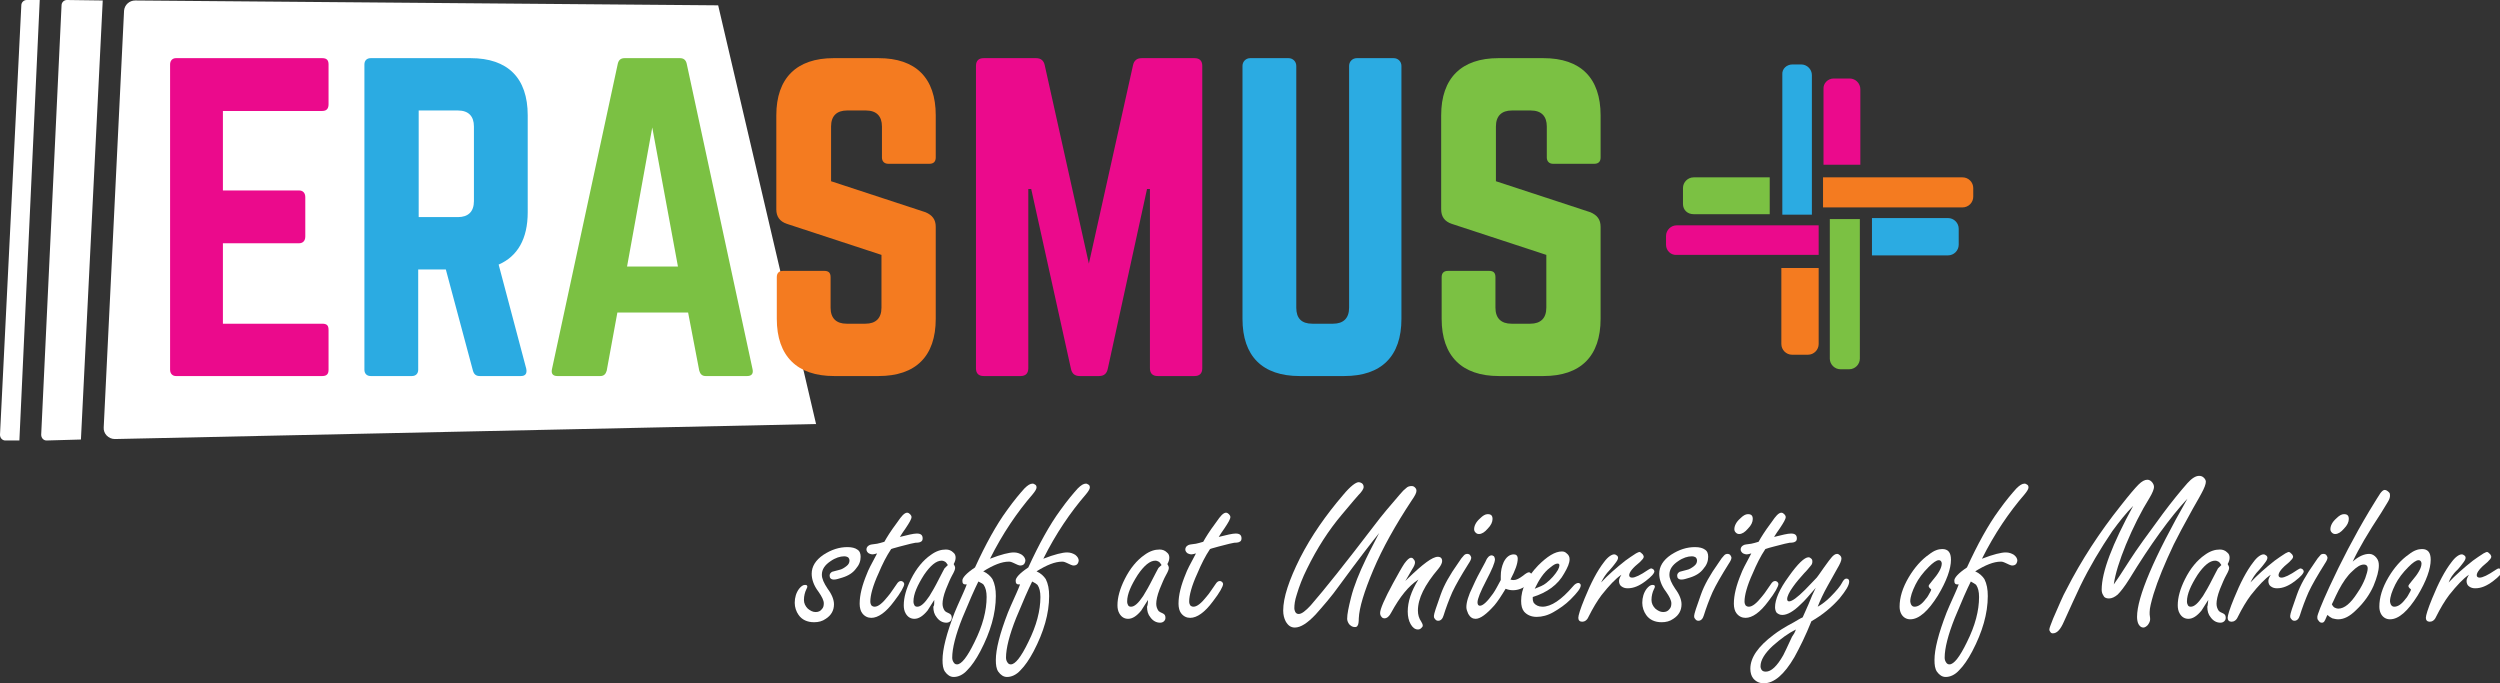
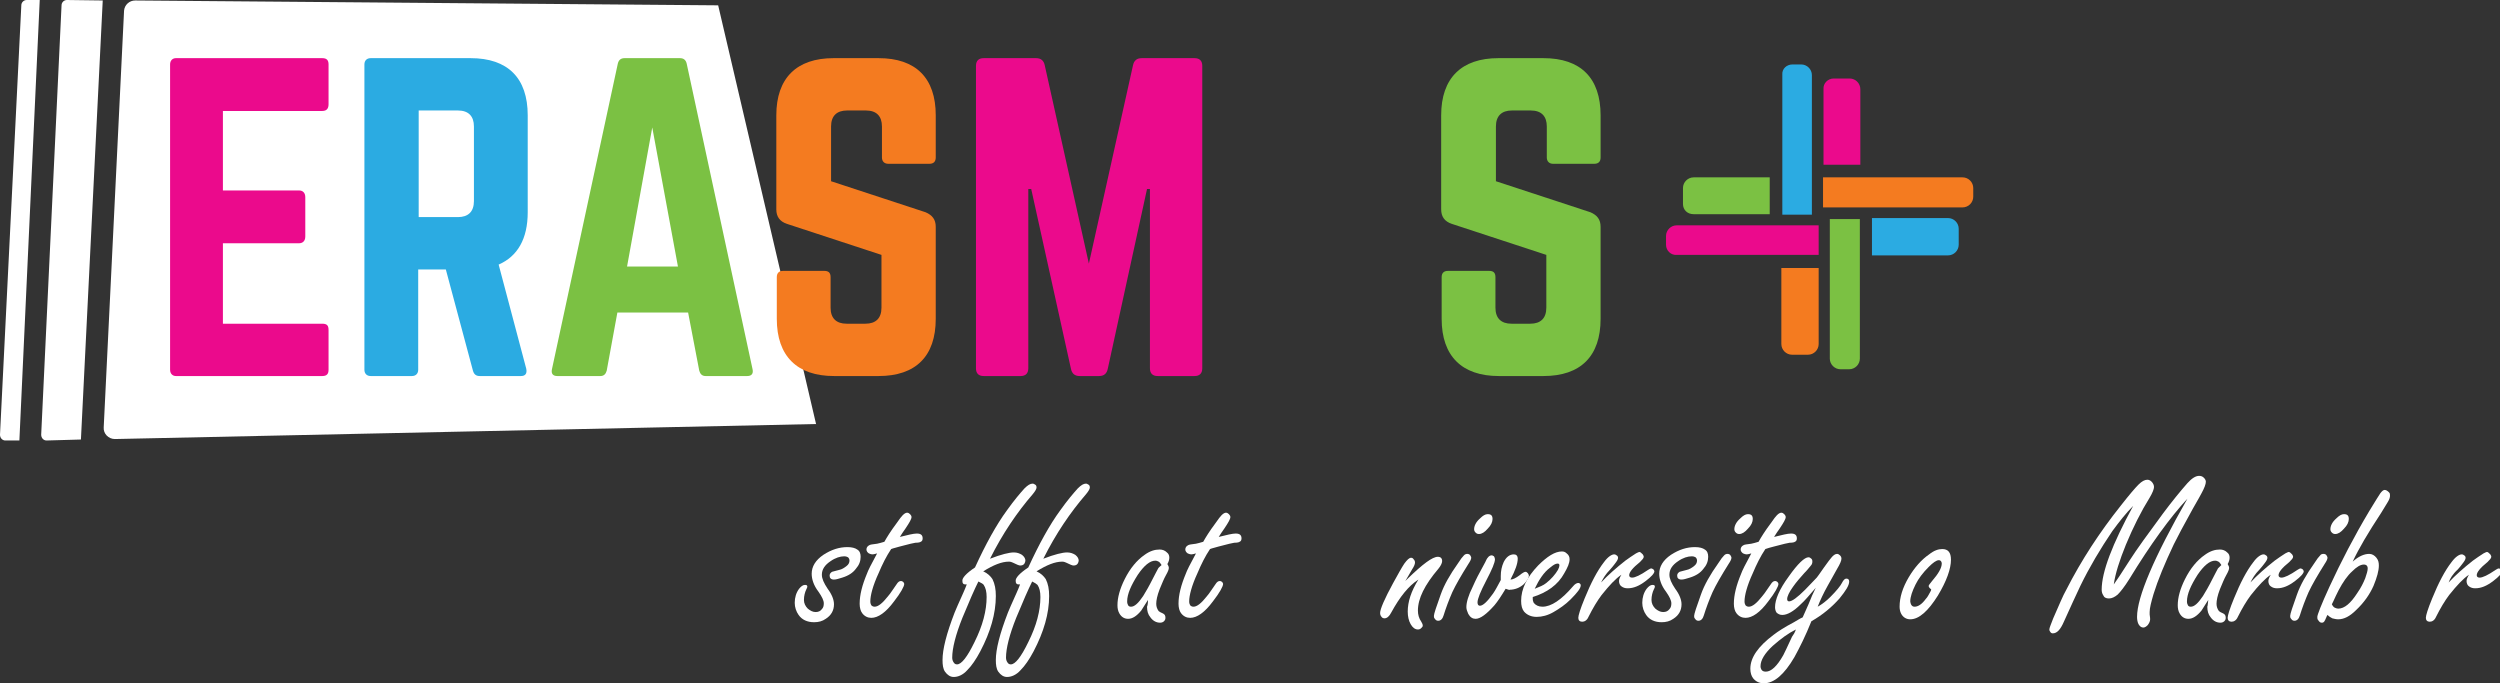
<svg xmlns="http://www.w3.org/2000/svg" version="1.1" id="Layer_1" x="0px" y="0px" viewBox="0 0 515.9 141" style="enable-background:new 0 0 515.9 141;" xml:space="preserve">
  <rect x="0" y="0" width="515.9" height="141" fill="#333333" stroke="none" />
  <style type="text/css">
	.st0{fill:#FFFFFF;}
	.st1{fill:#EB0A8C;}
	.st2{fill:#2BABE2;}
	.st3{fill:#7BC143;}
	.st4{fill:#F47B20;}
</style>
  <g id="XMLID_347_">
    <path id="XMLID_350_" class="st0" d="M4.4,1.1L0,89.7c0,0.7,0.5,1.2,1.1,1.2L4,90.9L8.2,0L5.5,0C4.9,0,4.4,0.5,4.4,1.1z" />
    <path id="XMLID_349_" class="st0" d="M21.2,0.1L13.8,0c-0.6,0-1.1,0.5-1.1,1.1L8.5,89.7c0,0.7,0.5,1.2,1.1,1.2l7.1-0.2L21.2,0.1z" />
    <path id="XMLID_348_" class="st0" d="M148.2,1.1l-120.3-1c-1.2,0-2.2,0.9-2.3,2.1l-4.2,86c-0.1,1.3,1,2.4,2.3,2.4l144.7-3.1   L148.2,1.1z" />
  </g>
  <g id="XMLID_330_">
    <path id="XMLID_345_" class="st1" d="M67.8,21.5c0,0.8-0.3,1.4-1.3,1.4H46v16.4h15.7c0.8,0,1.3,0.5,1.3,1.4v8.1   c0,0.9-0.5,1.4-1.3,1.4H46v16.6h20.5c1,0,1.3,0.4,1.3,1.3v8.2c0,0.8-0.3,1.3-1.3,1.3H36.3c-0.7,0-1.2-0.5-1.2-1.3V13.3   c0-0.8,0.5-1.3,1.2-1.3h30.2c1,0,1.3,0.5,1.3,1.3V21.5z" />
    <path id="XMLID_342_" class="st2" d="M108.9,43.8c0,5.5-2.1,9.1-6,10.8l5.7,21.5c0.2,1-0.2,1.5-1.1,1.5h-8.5   c-0.8,0-1.2-0.4-1.4-1.1L92,55.6h-5.7v20.7c0,0.8-0.5,1.3-1.3,1.3h-8.5c-0.8,0-1.3-0.5-1.3-1.3V13.3c0-0.8,0.5-1.3,1.3-1.3h20.6   c7.7,0,11.8,4.1,11.8,11.8V43.8z M94.5,44.8c2.1,0,3.3-1.1,3.3-3.3V26.1c0-2.1-1.1-3.3-3.3-3.3h-8.1v22H94.5z" />
    <path id="XMLID_339_" class="st3" d="M145.6,77.6c-0.7,0-1.1-0.4-1.3-1.1l-2.3-12h-14.6l-2.2,12c-0.2,0.7-0.6,1.1-1.3,1.1H115   c-0.9,0-1.3-0.5-1.1-1.4l13.6-63.1c0.2-0.8,0.7-1.1,1.4-1.1h11.4c0.7,0,1.2,0.3,1.4,1.1l13.6,63.1c0.2,0.9-0.2,1.4-1.1,1.4H145.6z    M134.6,26.3L129.4,55h10.5L134.6,26.3z" />
    <path id="XMLID_337_" class="st4" d="M181.3,12c7.7,0,11.8,4.1,11.8,11.8v8.7c0,0.8-0.4,1.3-1.3,1.3h-8.5c-0.8,0-1.3-0.5-1.3-1.3   v-6.4c0-2.1-1.1-3.3-3.3-3.3h-3.9c-2.1,0-3.3,1.1-3.3,3.3v11.3l19.5,6.4c1.4,0.6,2.1,1.5,2.1,3v19c0,7.7-4.1,11.8-11.8,11.8h-9.2   c-7.6,0-11.8-4.1-11.8-11.8v-8.6c0-0.9,0.5-1.3,1.3-1.3h8.5c0.9,0,1.3,0.4,1.3,1.3v6.3c0,2.2,1.2,3.3,3.3,3.3h3.9   c2.1,0,3.3-1.1,3.3-3.3V52.6l-19.5-6.4c-1.5-0.5-2.2-1.5-2.2-3V23.8c0-7.7,4.2-11.8,11.8-11.8H181.3z" />
    <path id="XMLID_335_" class="st1" d="M246.5,12c1.1,0,1.6,0.6,1.6,1.6V76c0,1.1-0.6,1.6-1.6,1.6h-7.6c-1.1,0-1.6-0.6-1.6-1.6V39   h-0.6l-8.1,37.1c-0.2,1-0.8,1.5-1.8,1.5h-4c-1,0-1.6-0.5-1.8-1.5L212.8,39h-0.6V76c0,1.1-0.6,1.6-1.6,1.6H203   c-1.1,0-1.6-0.6-1.6-1.6V13.6c0-1.1,0.6-1.6,1.6-1.6h10.8c1,0,1.6,0.5,1.8,1.5l9.1,40.9l9.1-40.9c0.2-1,0.8-1.5,1.8-1.5H246.5z" />
-     <path id="XMLID_333_" class="st2" d="M287.6,12c0.9,0,1.6,0.7,1.6,1.6v52.2c0,7.7-4.1,11.8-11.8,11.8h-9.2   c-7.7,0-11.8-4.1-11.8-11.8V13.6c0-0.9,0.7-1.6,1.6-1.6h7.9c0.9,0,1.6,0.7,1.6,1.6v49.9c0,2.2,1.1,3.3,3.3,3.3h4.3   c2.1,0,3.3-1.1,3.3-3.3V13.6c0-0.9,0.7-1.6,1.6-1.6H287.6z" />
    <path id="XMLID_331_" class="st3" d="M318.5,12c7.7,0,11.8,4.1,11.8,11.8v8.7c0,0.8-0.4,1.3-1.3,1.3h-8.5c-0.8,0-1.3-0.5-1.3-1.3   v-6.4c0-2.1-1.1-3.3-3.3-3.3h-3.9c-2.1,0-3.3,1.1-3.3,3.3v11.3l19.5,6.4c1.4,0.6,2.1,1.5,2.1,3v19c0,7.7-4.1,11.8-11.8,11.8h-9.2   c-7.6,0-11.8-4.1-11.8-11.8v-8.6c0-0.9,0.5-1.3,1.3-1.3h8.5c0.9,0,1.3,0.4,1.3,1.3v6.3c0,2.2,1.2,3.3,3.3,3.3h3.9   c2.1,0,3.3-1.1,3.3-3.3V52.6l-19.5-6.4c-1.5-0.5-2.2-1.5-2.2-3V23.8c0-7.7,4.2-11.8,11.8-11.8H318.5z" />
  </g>
  <g>
    <g>
      <path class="st0" d="M174.9,112.9c0.9,0,1.6,0.2,2,0.5c0.5,0.3,0.7,0.8,0.7,1.5c0,0.9-0.3,1.7-1,2.5c-0.6,0.8-1.5,1.4-2.8,1.8    c-0.7,0.2-1.2,0.4-1.7,0.4c-0.6,0-0.9-0.3-0.9-0.8c0-0.4,0.2-0.6,0.5-0.8c0.1,0,0.6-0.2,1.5-0.4c0.5-0.1,1-0.4,1.5-0.8    c0.4-0.3,0.6-0.7,0.6-1.1c0-0.3-0.1-0.5-0.3-0.7c-0.2-0.1-0.4-0.2-0.8-0.2c-0.8,0-1.8,0.3-2.8,1c-1.2,0.8-1.8,1.7-1.8,2.8    c0,0.8,0.4,1.7,1.2,2.9c0.9,1.2,1.3,2.3,1.3,3.2c0,1.3-0.6,2.3-1.7,3c-0.7,0.5-1.5,0.7-2.4,0.7c-1.4,0-2.5-0.5-3.2-1.5    c-0.5-0.7-0.8-1.6-0.8-2.5c0-1.1,0.3-2.1,0.9-2.9c0.4-0.5,0.8-0.8,1.2-0.8c0.4,0,0.5,0.1,0.5,0.4c0,0.1-0.1,0.3-0.2,0.5    c-0.3,0.6-0.5,1.4-0.5,2.2c0,0.7,0.3,1.3,0.8,1.8c0.5,0.4,1,0.7,1.6,0.7c0.6,0,1-0.2,1.3-0.6c0.3-0.3,0.4-0.7,0.4-1.2    c0-0.6-0.4-1.4-1.1-2.4c-1-1.3-1.4-2.6-1.4-3.7c0-1.5,0.8-2.8,2.4-3.9C171.6,113.4,173.2,112.9,174.9,112.9z" />
      <path class="st0" d="M183.9,113.3c-1,1.5-1.8,3.1-2.6,5c-1.2,2.6-1.7,4.6-1.7,5.8c0,0.4,0.1,0.6,0.2,0.8c0.2,0.2,0.4,0.3,0.7,0.3    c0.7,0,1.6-0.7,2.7-2.1c0.7-0.8,1.2-1.7,1.8-2.5c0.3-0.5,0.6-0.7,0.9-0.7c0.2,0,0.4,0.1,0.5,0.2c0.1,0.1,0.2,0.3,0.2,0.4    c0,0.5-0.7,1.8-2.1,3.6c-1.7,2.3-3.3,3.4-4.7,3.4c-0.7,0-1.4-0.3-1.9-1c-0.3-0.4-0.5-1.1-0.5-1.9c0-1.8,0.5-3.8,1.5-6.2    c0.2-0.6,0.9-2,2.1-4.2c-0.4,0.1-0.7,0.2-0.9,0.2c-0.3,0-0.6-0.1-0.8-0.2c-0.3-0.2-0.5-0.5-0.5-0.8c0-0.4,0.2-0.7,0.6-0.9    c0.1-0.1,0.7-0.2,1.6-0.3c0.4-0.1,0.9-0.2,1.5-0.4c0.5-0.9,1.3-2.2,2.5-3.8c0.6-0.9,1.1-1.5,1.3-1.7c0.4-0.4,0.7-0.5,0.9-0.5    c0.2,0,0.4,0.1,0.6,0.3c0.2,0.2,0.3,0.4,0.3,0.6c0,0.4-0.4,1.1-1.2,2.3c-0.5,0.7-0.9,1.3-1.2,1.8c1.6-0.4,2.8-0.7,3.5-0.7    c0.8,0,1.2,0.3,1.2,1c0,0.3-0.1,0.6-0.4,0.7c-0.1,0.1-0.5,0.2-1.1,0.2c-0.2,0-1.4,0.3-3.3,0.8C185,113,184.4,113.1,183.9,113.3z" />
-       <path class="st0" d="M192.8,123.8c-0.5,0.8-1,1.6-1.4,2.2c-0.9,1.1-1.8,1.7-2.7,1.7c-0.8,0-1.4-0.4-1.8-1.1    c-0.3-0.5-0.4-1.1-0.4-1.7c0-1.6,0.5-3.4,1.5-5.4c1.1-2.2,2.5-3.9,4.1-5c1.1-0.8,2.1-1.1,3.1-1.1c0.6,0,1.1,0.2,1.5,0.6    c0.4,0.3,0.5,0.7,0.5,1.1c0,0.3-0.1,0.8-0.4,1.3c0.2,0.3,0.3,0.6,0.3,0.8c0,0.3-0.2,0.8-0.6,1.5c-0.4,0.7-0.8,1.7-1.3,2.9    c-0.5,1.3-0.7,2.3-0.7,3c0,0.6,0.2,1.1,0.5,1.5c0.1,0.1,0.4,0.3,0.9,0.5c0.4,0.2,0.5,0.5,0.5,0.9c0,0.3-0.1,0.5-0.3,0.7    c-0.2,0.2-0.5,0.3-0.8,0.3c-0.8,0-1.5-0.4-2-1.1c-0.5-0.6-0.7-1.3-0.7-2.2C192.8,125,192.8,124.5,192.8,123.8z M195.6,116.6    c-0.2-0.3-0.4-0.6-0.6-0.7s-0.4-0.2-0.7-0.2c-1.1,0-2.3,1-3.6,2.9c-1.4,2.2-2.2,4-2.2,5.5c0,0.4,0.1,0.6,0.2,0.8    c0.1,0.2,0.3,0.3,0.6,0.3c0.7,0,1.5-0.7,2.5-2.2c0.5-0.8,1.2-2,2-3.6c0.5-1,0.9-1.7,1.1-2.1C195.1,117.1,195.3,116.9,195.6,116.6z    " />
      <path class="st0" d="M201.2,117.1c2.2-4.8,4.4-8.8,6.6-11.8c1.5-2.1,2.7-3.5,3.6-4.5c0.7-0.7,1.2-1,1.7-1c0.2,0,0.3,0.1,0.5,0.2    c0.2,0.1,0.3,0.3,0.3,0.6c0,0.3-0.3,0.8-0.8,1.4c-3.2,3.7-6.2,8.1-8.8,13.3c2.3-0.9,4-1.3,4.9-1.3c0.7,0,1.2,0.2,1.7,0.5    c0.5,0.4,0.7,0.8,0.7,1.2c0,0.2-0.1,0.4-0.2,0.6c-0.2,0.3-0.5,0.4-0.9,0.4c-0.2,0-0.7-0.2-1.5-0.6c-0.2-0.1-0.5-0.2-0.8-0.2    c-1.5,0-3.2,0.7-5.3,2c0.9,0.4,1.5,1,1.9,1.6c0.5,1,0.7,2.1,0.7,3.5c0,3.6-1.1,7.4-3.2,11.4c-0.9,1.7-1.8,3-2.7,3.9    c-0.9,1-1.9,1.4-2.8,1.4c-0.7,0-1.3-0.4-1.8-1.1c-0.4-0.6-0.5-1.4-0.5-2.4c0-2.2,0.8-5.4,2.5-9.8c0.2-0.5,0.8-1.9,1.8-4.1    c0.2-0.5,0.5-1.1,0.7-1.7c-0.1,0-0.2,0-0.3,0c-0.4,0-0.6-0.2-0.6-0.7C198.5,119.3,199.4,118.3,201.2,117.1z M201.9,120    c-0.8,1.6-1.9,4.1-3.3,7.5c-1.4,3.5-2.1,6.3-2.1,8.2c0,0.4,0.1,0.7,0.3,1c0.2,0.3,0.4,0.4,0.7,0.4c0.9,0,2.1-1.5,3.6-4.6    c1.7-3.4,2.5-6.5,2.5-9.3c0-1.1-0.2-1.9-0.6-2.5C202.9,120.5,202.5,120.3,201.9,120z" />
      <path class="st0" d="M212.2,117.1c2.2-4.8,4.4-8.8,6.6-11.8c1.5-2.1,2.7-3.5,3.6-4.5c0.7-0.7,1.2-1,1.7-1c0.2,0,0.3,0.1,0.5,0.2    c0.2,0.1,0.3,0.3,0.3,0.6c0,0.3-0.3,0.8-0.8,1.4c-3.2,3.7-6.2,8.1-8.8,13.3c2.3-0.9,4-1.3,4.9-1.3c0.7,0,1.2,0.2,1.7,0.5    c0.5,0.4,0.7,0.8,0.7,1.2c0,0.2-0.1,0.4-0.2,0.6c-0.2,0.3-0.5,0.4-0.9,0.4c-0.2,0-0.7-0.2-1.5-0.6c-0.2-0.1-0.5-0.2-0.8-0.2    c-1.5,0-3.2,0.7-5.3,2c0.9,0.4,1.5,1,1.9,1.6c0.5,1,0.7,2.1,0.7,3.5c0,3.6-1.1,7.4-3.2,11.4c-0.9,1.7-1.8,3-2.7,3.9    c-0.9,1-1.9,1.4-2.8,1.4c-0.7,0-1.3-0.4-1.8-1.1c-0.4-0.6-0.5-1.4-0.5-2.4c0-2.2,0.8-5.4,2.5-9.8c0.2-0.5,0.8-1.9,1.8-4.1    c0.2-0.5,0.5-1.1,0.7-1.7c-0.1,0-0.2,0-0.3,0c-0.4,0-0.6-0.2-0.6-0.7C209.5,119.3,210.4,118.3,212.2,117.1z M213,120    c-0.8,1.6-1.9,4.1-3.3,7.5c-1.4,3.5-2.1,6.3-2.1,8.2c0,0.4,0.1,0.7,0.3,1c0.2,0.3,0.4,0.4,0.7,0.4c0.9,0,2.1-1.5,3.6-4.6    c1.7-3.4,2.5-6.5,2.5-9.3c0-1.1-0.2-1.9-0.6-2.5C213.9,120.5,213.6,120.3,213,120z" />
      <path class="st0" d="M236.9,123.8c-0.5,0.8-1,1.6-1.4,2.2c-0.9,1.1-1.8,1.7-2.7,1.7c-0.8,0-1.4-0.4-1.8-1.1    c-0.3-0.5-0.4-1.1-0.4-1.7c0-1.6,0.5-3.4,1.5-5.4c1.1-2.2,2.5-3.9,4.1-5c1.1-0.8,2.1-1.1,3.1-1.1c0.6,0,1.1,0.2,1.5,0.6    c0.4,0.3,0.5,0.7,0.5,1.1c0,0.3-0.1,0.8-0.4,1.3c0.2,0.3,0.3,0.6,0.3,0.8c0,0.3-0.2,0.8-0.6,1.5c-0.4,0.7-0.8,1.7-1.3,2.9    c-0.5,1.3-0.7,2.3-0.7,3c0,0.6,0.2,1.1,0.5,1.5c0.1,0.1,0.4,0.3,0.9,0.5c0.4,0.2,0.5,0.5,0.5,0.9c0,0.3-0.1,0.5-0.3,0.7    c-0.2,0.2-0.5,0.3-0.8,0.3c-0.8,0-1.5-0.4-2-1.1c-0.5-0.6-0.7-1.3-0.7-2.2C236.8,125,236.9,124.5,236.9,123.8z M239.7,116.6    c-0.2-0.3-0.4-0.6-0.6-0.7s-0.4-0.2-0.7-0.2c-1.1,0-2.3,1-3.6,2.9c-1.4,2.2-2.2,4-2.2,5.5c0,0.4,0.1,0.6,0.2,0.8    c0.1,0.2,0.3,0.3,0.6,0.3c0.7,0,1.5-0.7,2.5-2.2c0.5-0.8,1.2-2,2-3.6c0.5-1,0.9-1.7,1.1-2.1C239.1,117.1,239.4,116.9,239.7,116.6z    " />
      <path class="st0" d="M249.7,113.3c-1,1.5-1.8,3.1-2.6,5c-1.2,2.6-1.7,4.6-1.7,5.8c0,0.4,0.1,0.6,0.2,0.8c0.2,0.2,0.4,0.3,0.7,0.3    c0.7,0,1.6-0.7,2.7-2.1c0.7-0.8,1.2-1.7,1.8-2.5c0.3-0.5,0.6-0.7,0.9-0.7c0.2,0,0.4,0.1,0.5,0.2c0.1,0.1,0.2,0.3,0.2,0.4    c0,0.5-0.7,1.8-2.1,3.6c-1.7,2.3-3.3,3.4-4.7,3.4c-0.7,0-1.4-0.3-1.9-1c-0.3-0.4-0.5-1.1-0.5-1.9c0-1.8,0.5-3.8,1.5-6.2    c0.2-0.6,0.9-2,2.1-4.2c-0.4,0.1-0.7,0.2-0.9,0.2c-0.3,0-0.6-0.1-0.8-0.2c-0.3-0.2-0.5-0.5-0.5-0.8c0-0.4,0.2-0.7,0.6-0.9    c0.1-0.1,0.7-0.2,1.6-0.3c0.4-0.1,0.9-0.2,1.5-0.4c0.5-0.9,1.3-2.2,2.5-3.8c0.6-0.9,1.1-1.5,1.3-1.7c0.4-0.4,0.7-0.5,0.9-0.5    c0.2,0,0.4,0.1,0.6,0.3c0.2,0.2,0.3,0.4,0.3,0.6c0,0.4-0.4,1.1-1.2,2.3c-0.5,0.7-0.9,1.3-1.2,1.8c1.6-0.4,2.8-0.7,3.5-0.7    c0.8,0,1.2,0.3,1.2,1c0,0.3-0.1,0.6-0.4,0.7c-0.1,0.1-0.5,0.2-1.1,0.2c-0.2,0-1.4,0.3-3.3,0.8C250.8,113,250.2,113.1,249.7,113.3z    " />
-       <path class="st0" d="M284.6,110c-1.3,1.6-4.1,5.2-8.2,10.8c-1.7,2.4-3.4,4.3-4.9,6c-1.7,1.8-3.1,2.7-4.3,2.7    c-0.8,0-1.4-0.4-1.9-1.3c-0.3-0.6-0.5-1.3-0.5-2.2c0-2.7,1.2-6.3,3.5-10.9c2.3-4.5,5.3-8.8,8.9-13c1.5-1.8,2.6-2.6,3.2-2.6    c0.2,0,0.4,0.1,0.6,0.2c0.3,0.2,0.4,0.5,0.4,0.8c0,0.4-0.4,1-1.1,1.7c-0.2,0.2-1.3,1.5-3.4,4c-2.7,3.2-5.1,6.9-7.2,11.2    c-0.9,1.8-1.6,3.6-2.1,5.3c-0.4,1.2-0.5,2.1-0.5,2.8c0,0.3,0.1,0.6,0.2,0.8c0.2,0.3,0.4,0.4,0.7,0.4c0.6,0,1.4-0.6,2.5-1.8    c2.7-3.1,7.1-8.6,13.2-16.6c1.5-2,3.3-4.1,5.2-6.3c0.5-0.6,0.9-1,1.3-1.3c0.3-0.3,0.7-0.4,1.1-0.4c0.3,0,0.5,0.1,0.7,0.3    c0.2,0.2,0.3,0.4,0.3,0.7c0,0.4-0.3,1-1,2c-3.3,5-6,9.8-7.9,14.3c-1.9,4.5-2.9,7.8-3,10c0,0.8-0.1,1.3-0.2,1.4    c-0.1,0.3-0.3,0.4-0.6,0.4c-0.5,0-0.8-0.2-1.2-0.6c-0.2-0.3-0.4-0.7-0.4-1.1c0-1,0.3-2.4,0.8-4.4c0.6-2.4,1.7-5.1,3.1-8    C282.1,114.9,282.9,113.2,284.6,110z" />
      <path class="st0" d="M290,119.9c0.2-0.2,0.4-0.4,0.5-0.5c3.1-3,5.1-4.5,6.2-4.5c0.6,0,0.9,0.3,0.9,0.9c0,0.4-0.3,1-0.8,1.6    c-2.8,3.3-4.2,6.1-4.2,8.6c0,0.8,0.2,1.6,0.7,2.3c0.2,0.3,0.3,0.6,0.3,0.8c0,0.2-0.1,0.3-0.3,0.5c-0.2,0.2-0.4,0.3-0.7,0.3    c-0.6,0-1.1-0.4-1.5-1.1c-0.4-0.7-0.6-1.6-0.6-2.6c0-2,0.7-4.2,2.2-6.6c-2,1.3-3.8,3.5-5.6,6.8c-0.4,0.8-0.9,1.2-1.4,1.2    c-0.2,0-0.5-0.1-0.6-0.3c-0.2-0.2-0.3-0.5-0.3-0.8c0-0.8,0.9-2.9,2.7-6.2c1-1.8,1.7-3.1,2.3-4c0.6-0.8,1-1.2,1.4-1.2    c0.2,0,0.4,0.1,0.5,0.3c0.2,0.2,0.3,0.4,0.3,0.7c0,0.3-0.2,0.8-0.6,1.4C290.9,118.4,290.4,119.2,290,119.9z" />
      <path class="st0" d="M302.8,114.3c0.2,0,0.5,0.1,0.6,0.3c0.1,0.2,0.2,0.3,0.2,0.5c0,0.3-0.2,0.7-0.6,1.3c-1.5,2.4-2.6,4.3-3.3,5.8    c-0.7,1.6-1.3,3.2-1.8,4.8c-0.2,0.7-0.6,1.1-1.1,1.1c-0.3,0-0.5-0.1-0.7-0.4c-0.2-0.2-0.2-0.4-0.2-0.6c0-0.4,0.5-1.9,1.4-4.4    c0.7-2,1.9-4.1,3.6-6.5c0.5-0.8,0.9-1.3,1.2-1.6C302.3,114.4,302.5,114.3,302.8,114.3z M307,106.1c0.7,0,1,0.3,1,1    c0,0.6-0.3,1.3-1,2c-0.6,0.7-1.2,1.1-1.8,1.1c-0.3,0-0.5-0.1-0.7-0.3c-0.2-0.2-0.3-0.4-0.3-0.7c0-0.7,0.4-1.5,1.2-2.2    C306,106.4,306.5,106.1,307,106.1z" />
-       <path class="st0" d="M310.7,121.5c-0.9,1.5-1.7,2.7-2.3,3.4c-1.6,1.8-2.9,2.8-3.9,2.8c-0.6,0-1.1-0.3-1.5-1    c-0.2-0.5-0.4-0.9-0.4-1.4c0-1,0.4-2.4,1.3-4.2c0.7-1.6,1.4-2.9,1.9-3.8c0.4-0.7,0.6-1.1,0.7-1.3c0.2-0.4,0.3-0.7,0.5-0.9    c0.2-0.3,0.5-0.5,0.8-0.5c0.2,0,0.3,0.1,0.5,0.2c0.1,0.2,0.2,0.4,0.2,0.6c0,0.7-0.6,2.1-1.8,4.4c-1.2,2.3-1.8,3.8-1.8,4.5    c0,0.5,0.2,0.7,0.5,0.7c0.6,0,1.5-0.8,2.7-2.5c0.5-0.7,1-1.7,1.6-2.8c0-0.4,0-0.6,0-0.8c0-1.1,0.2-2,0.6-2.9    c0.5-1,1.2-1.6,2.1-1.6c0.5,0,0.8,0.3,0.8,0.9c0,1-0.5,2.4-1.5,4.3c0.3,0.1,0.5,0.1,0.7,0.1c0.5,0,1.1-0.3,1.9-0.9    c0.6-0.5,1-0.7,1.2-0.7c0.2,0,0.3,0.1,0.5,0.3c0.1,0.2,0.2,0.3,0.2,0.5c0,0.5-0.4,1.1-1.1,1.8c-0.8,0.7-1.8,1.1-2.9,1.1    C311.7,121.8,311.2,121.7,310.7,121.5z" />
+       <path class="st0" d="M310.7,121.5c-0.9,1.5-1.7,2.7-2.3,3.4c-1.6,1.8-2.9,2.8-3.9,2.8c-0.6,0-1.1-0.3-1.5-1    c-0.2-0.5-0.4-0.9-0.4-1.4c0-1,0.4-2.4,1.3-4.2c0.7-1.6,1.4-2.9,1.9-3.8c0.4-0.7,0.6-1.1,0.7-1.3c0.2-0.4,0.3-0.7,0.5-0.9    c0.2-0.3,0.5-0.5,0.8-0.5c0.2,0,0.3,0.1,0.5,0.2c0.1,0.2,0.2,0.4,0.2,0.6c0,0.7-0.6,2.1-1.8,4.4c-1.2,2.3-1.8,3.8-1.8,4.5    c0,0.5,0.2,0.7,0.5,0.7c0.6,0,1.5-0.8,2.7-2.5c0.5-0.7,1-1.7,1.6-2.8c0-0.4,0-0.6,0-0.8c0-1.1,0.2-2,0.6-2.9    c0.5-1,1.2-1.6,2.1-1.6c0.5,0,0.8,0.3,0.8,0.9c0,1-0.5,2.4-1.5,4.3c0.5,0,1.1-0.3,1.9-0.9    c0.6-0.5,1-0.7,1.2-0.7c0.2,0,0.3,0.1,0.5,0.3c0.1,0.2,0.2,0.3,0.2,0.5c0,0.5-0.4,1.1-1.1,1.8c-0.8,0.7-1.8,1.1-2.9,1.1    C311.7,121.8,311.2,121.7,310.7,121.5z" />
      <path class="st0" d="M316.3,123.2v0.4c0,0.3,0.1,0.6,0.2,0.8c0.4,0.5,1,0.8,1.8,0.8c1.8,0,3.9-1.4,6.3-4.2    c0.4-0.5,0.8-0.7,1.1-0.7c0.2,0,0.3,0.1,0.4,0.2c0.1,0.1,0.1,0.2,0.1,0.3c0,0.6-0.7,1.5-2.1,2.9c-1.1,1.1-2.3,1.9-3.5,2.6    s-2.4,1-3.5,1c-1.1,0-2-0.4-2.6-1.1c-0.4-0.5-0.6-1.2-0.6-2.2c0-2.5,1.2-4.9,3.5-7.3c1.9-1.9,3.5-2.9,4.9-2.9c0.4,0,0.7,0.1,1,0.4    c0.4,0.3,0.6,0.7,0.6,1.2c0,0.8-0.4,1.7-1.1,2.9C321.5,120.7,319.2,122.3,316.3,123.2z M316.7,121.5c1-0.4,1.8-0.7,2.4-1.2    c1-0.8,1.8-1.7,2.4-2.7c0.2-0.4,0.3-0.7,0.3-0.9c0-0.3-0.1-0.4-0.4-0.4c-0.4,0-0.9,0.3-1.6,0.9    C318.6,118.1,317.6,119.6,316.7,121.5z" />
      <path class="st0" d="M330.4,120.2c1.4-1.5,3.1-3,5-4.5c0.7-0.5,1.4-1,2.2-1.5c0.4-0.2,0.6-0.3,0.7-0.3c0.2,0,0.4,0.2,0.7,0.5    c0.1,0.2,0.2,0.3,0.2,0.5c0,0.3-0.3,0.6-0.8,1.1c-1.5,1.2-2.2,2.1-2.2,2.7c0,0.3,0.2,0.5,0.6,0.5c0.6,0,1.7-0.5,3.3-1.6    c0.3-0.2,0.5-0.3,0.7-0.3c0.1,0,0.2,0.1,0.4,0.2c0.1,0.1,0.2,0.3,0.2,0.4c0,0.4-0.6,1.1-1.8,2c-1.3,1-2.5,1.5-3.7,1.5    c-0.5,0-0.9-0.1-1.3-0.4c-0.3-0.2-0.5-0.6-0.5-1.1c0-0.4,0.2-0.8,0.5-1.3c-1.2,0.8-2.5,2.2-4.1,4.2c-0.9,1.2-1.8,2.7-2.7,4.5    c-0.3,0.7-0.8,1-1.3,1c-0.5,0-0.8-0.3-0.8-0.8c0-0.5,0.4-1.8,1.3-4c1.3-3.2,2.6-5.7,4-7.5c0.8-1.1,1.6-1.6,2.1-1.6    c0.2,0,0.4,0.1,0.5,0.2c0.2,0.1,0.3,0.3,0.3,0.5s-0.1,0.5-0.4,0.9c-0.1,0.1-0.4,0.6-1.2,1.5C331.3,118.5,330.8,119.4,330.4,120.2z    " />
      <path class="st0" d="M349.8,112.9c0.9,0,1.6,0.2,2,0.5c0.5,0.3,0.7,0.8,0.7,1.5c0,0.9-0.3,1.7-1,2.5c-0.6,0.8-1.5,1.4-2.8,1.8    c-0.7,0.2-1.2,0.4-1.7,0.4c-0.6,0-0.9-0.3-0.9-0.8c0-0.4,0.2-0.6,0.5-0.8c0.1,0,0.6-0.2,1.5-0.4c0.5-0.1,1-0.4,1.5-0.8    c0.4-0.3,0.6-0.7,0.6-1.1c0-0.3-0.1-0.5-0.3-0.7c-0.2-0.1-0.4-0.2-0.8-0.2c-0.8,0-1.8,0.3-2.8,1c-1.2,0.8-1.8,1.7-1.8,2.8    c0,0.8,0.4,1.7,1.2,2.9c0.9,1.2,1.3,2.3,1.3,3.2c0,1.3-0.6,2.3-1.7,3c-0.7,0.5-1.5,0.7-2.4,0.7c-1.4,0-2.5-0.5-3.2-1.5    c-0.5-0.7-0.8-1.6-0.8-2.5c0-1.1,0.3-2.1,0.9-2.9c0.4-0.5,0.8-0.8,1.2-0.8c0.4,0,0.5,0.1,0.5,0.4c0,0.1-0.1,0.3-0.2,0.5    c-0.3,0.6-0.5,1.4-0.5,2.2c0,0.7,0.3,1.3,0.8,1.8c0.5,0.4,1,0.7,1.6,0.7c0.6,0,1-0.2,1.3-0.6c0.3-0.3,0.4-0.7,0.4-1.2    c0-0.6-0.4-1.4-1.1-2.4c-1-1.3-1.4-2.6-1.4-3.7c0-1.5,0.8-2.8,2.4-3.9C346.5,113.4,348.1,112.9,349.8,112.9z" />
      <path class="st0" d="M356.5,114.3c0.2,0,0.5,0.1,0.6,0.3c0.1,0.2,0.2,0.3,0.2,0.5c0,0.3-0.2,0.7-0.6,1.3c-1.5,2.4-2.6,4.3-3.3,5.8    c-0.7,1.6-1.3,3.2-1.8,4.8c-0.2,0.7-0.6,1.1-1.1,1.1c-0.3,0-0.5-0.1-0.7-0.4c-0.2-0.2-0.2-0.4-0.2-0.6c0-0.4,0.5-1.9,1.4-4.4    c0.7-2,1.9-4.1,3.6-6.5c0.5-0.8,0.9-1.3,1.2-1.6C356,114.4,356.2,114.3,356.5,114.3z M360.7,106.1c0.7,0,1,0.3,1,1    c0,0.6-0.3,1.3-1,2c-0.6,0.7-1.2,1.1-1.8,1.1c-0.3,0-0.5-0.1-0.7-0.3c-0.2-0.2-0.3-0.4-0.3-0.7c0-0.7,0.4-1.5,1.2-2.2    C359.7,106.4,360.2,106.1,360.7,106.1z" />
      <path class="st0" d="M364.3,113.3c-1,1.5-1.8,3.1-2.6,5c-1.2,2.6-1.7,4.6-1.7,5.8c0,0.4,0.1,0.6,0.2,0.8c0.2,0.2,0.4,0.3,0.7,0.3    c0.7,0,1.6-0.7,2.7-2.1c0.7-0.8,1.2-1.7,1.8-2.5c0.3-0.5,0.6-0.7,0.9-0.7c0.2,0,0.4,0.1,0.5,0.2c0.1,0.1,0.2,0.3,0.2,0.4    c0,0.5-0.7,1.8-2.1,3.6c-1.7,2.3-3.3,3.4-4.7,3.4c-0.7,0-1.4-0.3-1.9-1c-0.3-0.4-0.5-1.1-0.5-1.9c0-1.8,0.5-3.8,1.5-6.2    c0.2-0.6,0.9-2,2.1-4.2c-0.4,0.1-0.7,0.2-0.9,0.2c-0.3,0-0.6-0.1-0.8-0.2c-0.3-0.2-0.5-0.5-0.5-0.8c0-0.4,0.2-0.7,0.6-0.9    c0.1-0.1,0.7-0.2,1.6-0.3c0.4-0.1,0.9-0.2,1.5-0.4c0.5-0.9,1.3-2.2,2.5-3.8c0.6-0.9,1.1-1.5,1.3-1.7c0.4-0.4,0.7-0.5,0.9-0.5    c0.2,0,0.4,0.1,0.6,0.3c0.2,0.2,0.3,0.4,0.3,0.6c0,0.4-0.4,1.1-1.2,2.3c-0.5,0.7-0.9,1.3-1.2,1.8c1.6-0.4,2.8-0.7,3.5-0.7    c0.8,0,1.2,0.3,1.2,1c0,0.3-0.1,0.6-0.4,0.7c-0.1,0.1-0.5,0.2-1.1,0.2c-0.2,0-1.4,0.3-3.3,0.8C365.3,113,364.8,113.1,364.3,113.3z    " />
      <path class="st0" d="M374.7,121.3c-1.3,1.5-2.3,2.7-3.1,3.4c-1.5,1.5-2.8,2.2-3.8,2.2c-0.5,0-0.9-0.2-1.2-0.5    c-0.2-0.3-0.3-0.7-0.3-1.1c0-1.6,0.9-3.7,2.8-6.3c1.9-2.7,3.3-4,4.1-4c0.2,0,0.4,0.1,0.6,0.3c0.2,0.2,0.2,0.4,0.2,0.6    c0,0.3-0.1,0.6-0.3,0.8c-0.2,0.2-0.6,0.8-1.4,1.6c-0.8,0.9-1.6,1.8-2.3,2.8c-0.8,1.1-1.2,2-1.2,2.5c0,0.3,0.1,0.5,0.4,0.5    c0.6,0,1.7-0.8,3.3-2.4c1-1,1.8-1.9,2.4-2.5c0.1-0.1,0.6-0.8,1.5-2.1c0.8-1.1,1.3-1.8,1.5-2c0.4-0.5,0.8-0.8,1.2-0.8    c0.2,0,0.4,0.1,0.6,0.3c0.2,0.2,0.3,0.4,0.3,0.7c0,0.4-0.3,1.1-0.9,2.1c-0.7,1.2-1.3,2.4-1.9,3.4c-0.9,1.6-1.6,3.1-2.1,4.4    c0.9-0.5,1.8-1.2,2.6-2c1.3-1.3,2.1-2.3,2.4-2.9c0.3-0.6,0.6-0.9,0.9-0.9c0.4,0,0.6,0.2,0.6,0.6c0,0.8-0.7,1.9-2,3.5    c-1.6,1.8-3.5,3.4-5.8,4.7c-1.2,3-2.4,5.4-3.5,7.4c-2.1,3.6-4.2,5.4-6.3,5.4c-0.9,0-1.6-0.3-2.2-1c-0.4-0.5-0.6-1.2-0.6-2    c0-2.3,1.6-4.6,4.8-7c0.9-0.7,2.3-1.6,4.2-2.6c0.7-0.4,1.3-0.8,1.8-1c0.3-0.7,0.7-1.6,1.2-2.7    C373.7,123.4,374.2,122.3,374.7,121.3z M370.6,129.9c-1.6,0.8-3.1,1.9-4.8,3.4c-1.6,1.5-2.5,2.9-2.5,4.2c0,0.3,0.1,0.5,0.2,0.7    c0.2,0.3,0.5,0.4,0.9,0.4c1.1,0,2.3-1.1,3.6-3.4c0.2-0.4,0.8-1.6,1.8-3.8C370.1,131,370.4,130.5,370.6,129.9z" />
      <path class="st0" d="M400.8,113.3c1.2,0,1.8,0.7,1.8,2.2c0,1.9-0.9,4.4-2.7,7.4c-2,3.2-3.9,4.9-5.7,4.9c-0.8,0-1.5-0.4-1.9-1.2    c-0.2-0.4-0.3-0.9-0.3-1.4c0-1.9,0.6-3.9,1.9-6.1c1.2-2,2.6-3.6,4.2-4.7C399.1,113.6,400,113.3,400.8,113.3z M398.5,121.6    c-0.4-0.3-0.5-0.5-0.5-0.7c0-0.1,0.2-0.4,0.7-1c1.3-1.5,2-2.7,2-3.6c0-0.1,0-0.2-0.1-0.4c-0.1-0.2-0.3-0.3-0.5-0.3    c-0.5,0-1.2,0.5-2.1,1.4c-1.2,1.2-2.1,2.4-2.7,3.6c-0.7,1.4-1.1,2.6-1.1,3.5c0,0.2,0.1,0.5,0.2,0.7c0.2,0.3,0.4,0.4,0.7,0.4    c0.7,0,1.5-0.5,2.3-1.6c0.4-0.4,0.6-0.9,0.9-1.4S398.5,121.6,398.5,121.6z" />
-       <path class="st0" d="M405.9,117.1c2.2-4.8,4.4-8.8,6.6-11.8c1.5-2.1,2.7-3.5,3.6-4.5c0.7-0.7,1.2-1,1.7-1c0.2,0,0.3,0.1,0.5,0.2    c0.2,0.1,0.3,0.3,0.3,0.6c0,0.3-0.3,0.8-0.8,1.4c-3.2,3.7-6.2,8.1-8.8,13.3c2.3-0.9,4-1.3,4.9-1.3c0.7,0,1.2,0.2,1.7,0.5    c0.5,0.4,0.7,0.8,0.7,1.2c0,0.2-0.1,0.4-0.2,0.6c-0.2,0.3-0.5,0.4-0.9,0.4c-0.2,0-0.7-0.2-1.5-0.6c-0.2-0.1-0.5-0.2-0.8-0.2    c-1.5,0-3.2,0.7-5.3,2c0.9,0.4,1.5,1,1.9,1.6c0.5,1,0.7,2.1,0.7,3.5c0,3.6-1.1,7.4-3.2,11.4c-0.9,1.7-1.8,3-2.7,3.9    c-0.9,1-1.9,1.4-2.8,1.4c-0.7,0-1.3-0.4-1.8-1.1c-0.4-0.6-0.5-1.4-0.5-2.4c0-2.2,0.8-5.4,2.5-9.8c0.2-0.5,0.8-1.9,1.8-4.1    c0.2-0.5,0.5-1.1,0.7-1.7c-0.1,0-0.2,0-0.3,0c-0.4,0-0.6-0.2-0.6-0.7C403.2,119.3,404.1,118.3,405.9,117.1z M406.7,120    c-0.8,1.6-1.9,4.1-3.3,7.5c-1.4,3.5-2.1,6.3-2.1,8.2c0,0.4,0.1,0.7,0.3,1c0.2,0.3,0.4,0.4,0.7,0.4c0.9,0,2.1-1.5,3.6-4.6    c1.7-3.4,2.5-6.5,2.5-9.3c0-1.1-0.2-1.9-0.6-2.5C407.6,120.5,407.2,120.3,406.7,120z" />
      <path class="st0" d="M436.2,120.6c0.5-0.7,1.6-2.3,3.3-5c1.4-2.2,3.8-5.5,6.9-9.7c1.8-2.4,3.5-4.5,5-6.2c0.9-1,1.7-1.5,2.4-1.5    c0.4,0,0.7,0.1,1,0.4c0.2,0.2,0.4,0.5,0.4,0.8c0,0.5-0.3,1.3-0.9,2.4c-0.1,0.2-0.7,1.3-1.8,3.2c-1.9,3.4-3.2,5.9-3.9,7.3    c-1.9,4-3.3,7.4-4.2,10.3c-0.5,1.7-0.8,2.9-0.8,3.7c0,0.2,0,0.4,0,0.5c0.1,0.6,0.1,0.9,0.1,1c0,0.4-0.2,0.8-0.5,1.2    c-0.3,0.3-0.6,0.5-0.9,0.5c-0.4,0-0.7-0.2-1-0.7c-0.2-0.4-0.3-0.9-0.3-1.5c0-4.1,3.5-12.3,10.4-24.4c-3.6,3.9-7.6,9.4-12,16.6    c-1,1.6-1.8,2.6-2.4,3.2c-0.6,0.5-1.2,0.8-1.8,0.8s-1-0.2-1.2-0.7c-0.2-0.3-0.3-0.7-0.3-1.1c0-3.7,2.2-9.4,6.5-17.3    c-1.5,1.5-2.9,3.3-4.3,5.2c-2.5,3.7-4.7,7.4-6.6,11.3c-0.9,1.9-2,4.3-3.4,7.4c-0.7,1.6-1.4,2.4-2.3,2.4c-0.2,0-0.4-0.1-0.5-0.3    c-0.1-0.1-0.2-0.3-0.2-0.5c0-0.3,0.3-1,0.8-2.3c1.2-2.7,2-4.7,2.7-5.9c3.1-6.1,6.9-11.9,11.2-17.3c1.8-2.3,3-3.7,3.7-4.4    c0.7-0.7,1.3-1,1.8-1c0.3,0,0.6,0.1,0.9,0.4c0.3,0.3,0.5,0.7,0.5,1.1c0,0.4-0.3,1.2-0.9,2.2c-1.8,2.9-3.4,6.1-4.9,9.7    C437.4,115.6,436.5,118.4,436.2,120.6z" />
      <path class="st0" d="M455.7,123.8c-0.5,0.8-1,1.6-1.4,2.2c-0.9,1.1-1.8,1.7-2.7,1.7c-0.8,0-1.4-0.4-1.8-1.1    c-0.3-0.5-0.4-1.1-0.4-1.7c0-1.6,0.5-3.4,1.5-5.4c1.1-2.2,2.5-3.9,4.1-5c1.1-0.8,2.1-1.1,3.1-1.1c0.6,0,1.1,0.2,1.5,0.6    c0.4,0.3,0.5,0.7,0.5,1.1c0,0.3-0.1,0.8-0.4,1.3c0.2,0.3,0.3,0.6,0.3,0.8c0,0.3-0.2,0.8-0.6,1.5c-0.4,0.7-0.8,1.7-1.3,2.9    c-0.5,1.3-0.7,2.3-0.7,3c0,0.6,0.2,1.1,0.5,1.5c0.1,0.1,0.4,0.3,0.9,0.5c0.4,0.2,0.5,0.5,0.5,0.9c0,0.3-0.1,0.5-0.3,0.7    c-0.2,0.2-0.5,0.3-0.8,0.3c-0.8,0-1.5-0.4-2-1.1c-0.5-0.6-0.7-1.3-0.7-2.2C455.6,125,455.6,124.5,455.7,123.8z M458.4,116.6    c-0.2-0.3-0.4-0.6-0.6-0.7s-0.4-0.2-0.7-0.2c-1.1,0-2.3,1-3.6,2.9c-1.4,2.2-2.2,4-2.2,5.5c0,0.4,0.1,0.6,0.2,0.8    c0.1,0.2,0.3,0.3,0.6,0.3c0.7,0,1.5-0.7,2.5-2.2c0.5-0.8,1.2-2,2-3.6c0.5-1,0.9-1.7,1.1-2.1C457.9,117.1,458.1,116.9,458.4,116.6z    " />
      <path class="st0" d="M464.4,120.2c1.4-1.5,3.1-3,5-4.5c0.7-0.5,1.4-1,2.2-1.5c0.4-0.2,0.6-0.3,0.7-0.3c0.2,0,0.4,0.2,0.7,0.5    c0.1,0.2,0.2,0.3,0.2,0.5c0,0.3-0.3,0.6-0.8,1.1c-1.5,1.2-2.2,2.1-2.2,2.7c0,0.3,0.2,0.5,0.6,0.5c0.6,0,1.7-0.5,3.3-1.6    c0.3-0.2,0.5-0.3,0.7-0.3c0.1,0,0.2,0.1,0.4,0.2c0.1,0.1,0.2,0.3,0.2,0.4c0,0.4-0.6,1.1-1.8,2c-1.3,1-2.5,1.5-3.7,1.5    c-0.5,0-0.9-0.1-1.3-0.4c-0.3-0.2-0.5-0.6-0.5-1.1c0-0.4,0.2-0.8,0.5-1.3c-1.2,0.8-2.5,2.2-4.1,4.2c-0.9,1.2-1.8,2.7-2.7,4.5    c-0.3,0.7-0.8,1-1.3,1c-0.5,0-0.8-0.3-0.8-0.8c0-0.5,0.4-1.8,1.3-4c1.3-3.2,2.6-5.7,4-7.5c0.8-1.1,1.6-1.6,2.1-1.6    c0.2,0,0.4,0.1,0.5,0.2c0.2,0.1,0.3,0.3,0.3,0.5s-0.1,0.5-0.4,0.9c-0.1,0.1-0.4,0.6-1.2,1.5C465.3,118.5,464.8,119.4,464.4,120.2z    " />
      <path class="st0" d="M479.5,114.3c0.2,0,0.5,0.1,0.6,0.3c0.1,0.2,0.2,0.3,0.2,0.5c0,0.3-0.2,0.7-0.6,1.3c-1.5,2.4-2.6,4.3-3.3,5.8    c-0.7,1.6-1.3,3.2-1.8,4.8c-0.2,0.7-0.6,1.1-1.1,1.1c-0.3,0-0.5-0.1-0.7-0.4c-0.2-0.2-0.2-0.4-0.2-0.6c0-0.4,0.5-1.9,1.4-4.4    c0.7-2,1.9-4.1,3.6-6.5c0.5-0.8,0.9-1.3,1.2-1.6C478.9,114.4,479.2,114.3,479.5,114.3z M483.7,106.1c0.7,0,1,0.3,1,1    c0,0.6-0.3,1.3-1,2c-0.6,0.7-1.2,1.1-1.8,1.1c-0.3,0-0.5-0.1-0.7-0.3c-0.2-0.2-0.3-0.4-0.3-0.7c0-0.7,0.4-1.5,1.2-2.2    C482.7,106.4,483.2,106.1,483.7,106.1z" />
      <path class="st0" d="M485.5,115.9c1.2-1.1,2.4-1.6,3.4-1.6c0.6,0,1.1,0.3,1.5,0.8c0.4,0.5,0.5,1,0.5,1.6c0,1.1-0.4,2.5-1.1,4.2    c-0.8,1.8-2,3.5-3.6,5c-1.3,1.3-2.5,1.9-3.7,1.9c-0.4,0-0.8-0.1-1.2-0.2c-0.4-0.2-0.7-0.4-1-0.7c-0.1,0.2-0.2,0.3-0.2,0.4    c-0.2,0.5-0.4,0.9-0.5,1c-0.1,0.1-0.2,0.2-0.5,0.2c-0.3,0-0.5-0.2-0.7-0.5c-0.2-0.2-0.2-0.4-0.2-0.7c0-0.4,0.8-2.5,2.5-6.2    c2.4-5.2,5.1-10.4,8.2-15.6c1.3-2.1,2-3.3,2.3-3.7c0.3-0.4,0.6-0.7,0.9-0.7c0.3,0,0.6,0.2,0.9,0.5c0.2,0.2,0.2,0.4,0.2,0.7    c0,0.3-0.1,0.7-0.4,1.2c-0.1,0.1-0.5,0.9-1.4,2.3C488.7,109.9,486.7,113.3,485.5,115.9z M481.8,125.4c0.2,0.1,0.5,0.2,0.7,0.2    c1.3,0,2.6-1.1,4-3.3c0.7-1,1.2-2,1.6-3c0.3-0.9,0.5-1.5,0.5-2c0-0.3-0.1-0.5-0.2-0.6c-0.1-0.1-0.3-0.2-0.6-0.2    c-0.7,0-1.5,0.5-2.4,1.4c-1,0.9-1.9,2.2-2.8,3.9c-0.4,0.8-0.8,1.6-1.1,2.3l-0.3,0.6C481.4,125.1,481.6,125.3,481.8,125.4z" />
-       <path class="st0" d="M499.8,113.3c1.2,0,1.8,0.7,1.8,2.2c0,1.9-0.9,4.4-2.7,7.4c-2,3.2-3.9,4.9-5.7,4.9c-0.8,0-1.5-0.4-1.9-1.2    c-0.2-0.4-0.3-0.9-0.3-1.4c0-1.9,0.6-3.9,1.9-6.1c1.2-2,2.6-3.6,4.2-4.7C498.1,113.6,499,113.3,499.8,113.3z M497.5,121.6    c-0.4-0.3-0.5-0.5-0.5-0.7c0-0.1,0.2-0.4,0.7-1c1.3-1.5,2-2.7,2-3.6c0-0.1,0-0.2-0.1-0.4c-0.1-0.2-0.3-0.3-0.5-0.3    c-0.5,0-1.2,0.5-2.1,1.4c-1.2,1.2-2.1,2.4-2.7,3.6c-0.7,1.4-1.1,2.6-1.1,3.5c0,0.2,0.1,0.5,0.2,0.7c0.2,0.3,0.4,0.4,0.7,0.4    c0.7,0,1.5-0.5,2.3-1.6c0.4-0.4,0.6-0.9,0.9-1.4S497.5,121.6,497.5,121.6z" />
      <path class="st0" d="M505.3,120.2c1.4-1.5,3.1-3,5-4.5c0.7-0.5,1.4-1,2.2-1.5c0.4-0.2,0.6-0.3,0.7-0.3c0.2,0,0.4,0.2,0.7,0.5    c0.1,0.2,0.2,0.3,0.2,0.5c0,0.3-0.3,0.6-0.8,1.1c-1.5,1.2-2.2,2.1-2.2,2.7c0,0.3,0.2,0.5,0.6,0.5c0.6,0,1.7-0.5,3.3-1.6    c0.3-0.2,0.5-0.3,0.7-0.3c0.1,0,0.2,0.1,0.4,0.2c0.1,0.1,0.2,0.3,0.2,0.4c0,0.4-0.6,1.1-1.8,2c-1.3,1-2.5,1.5-3.7,1.5    c-0.5,0-0.9-0.1-1.3-0.4c-0.3-0.2-0.5-0.6-0.5-1.1c0-0.4,0.2-0.8,0.5-1.3c-1.2,0.8-2.5,2.2-4.1,4.2c-0.9,1.2-1.8,2.7-2.7,4.5    c-0.3,0.7-0.8,1-1.3,1c-0.5,0-0.8-0.3-0.8-0.8c0-0.5,0.4-1.8,1.3-4c1.3-3.2,2.6-5.7,4-7.5c0.8-1.1,1.6-1.6,2.1-1.6    c0.2,0,0.4,0.1,0.5,0.2c0.2,0.1,0.3,0.3,0.3,0.5s-0.1,0.5-0.4,0.9c-0.1,0.1-0.4,0.6-1.2,1.5C506.1,118.5,505.6,119.4,505.3,120.2z    " />
    </g>
  </g>
  <g id="XMLID_1_">
    <path id="XMLID_832_" class="st3" d="M347.3,42.1v-3.3c0-1.2,1-2.2,2.2-2.2h15.7v7.6h-15.7C348.2,44.2,347.3,43.3,347.3,42.1z" />
    <path id="XMLID_831_" class="st1" d="M378.4,16.2h3.3c1.2,0,2.2,1,2.2,2.2V34h-7.6V18.4C376.2,17.2,377.2,16.2,378.4,16.2z" />
    <path id="XMLID_830_" class="st4" d="M367.7,55.3h7.6v15.7c0,1.2-1,2.2-2.2,2.2h-3.3c-1.2,0-2.2-1-2.2-2.2V55.3z" />
    <path id="XMLID_829_" class="st2" d="M386.3,52.7V45H402c1.2,0,2.2,1,2.2,2.2v3.3c0,1.2-1,2.2-2.2,2.2L386.3,52.7z" />
    <path id="XMLID_828_" class="st1" d="M343.8,50.5v-1.8c0-1.2,1-2.2,2.2-2.2h29.3v6.1H346C344.8,52.7,343.8,51.7,343.8,50.5z" />
    <path id="XMLID_827_" class="st4" d="M376.2,42.7v-6.1H405c1.2,0,2.2,1,2.2,2.2v1.8c0,1.2-1,2.2-2.2,2.2H376.2z" />
    <path id="XMLID_826_" class="st2" d="M369.9,13.3h1.8c1.2,0,2.2,1,2.2,2.2v28.8h-6.1V15.4C367.7,14.2,368.7,13.3,369.9,13.3z" />
    <path id="XMLID_823_" class="st3" d="M377.7,45.2h6.1V74c0,1.2-1,2.2-2.2,2.2h-1.8c-1.2,0-2.2-1-2.2-2.2V45.2z" />
  </g>
</svg>